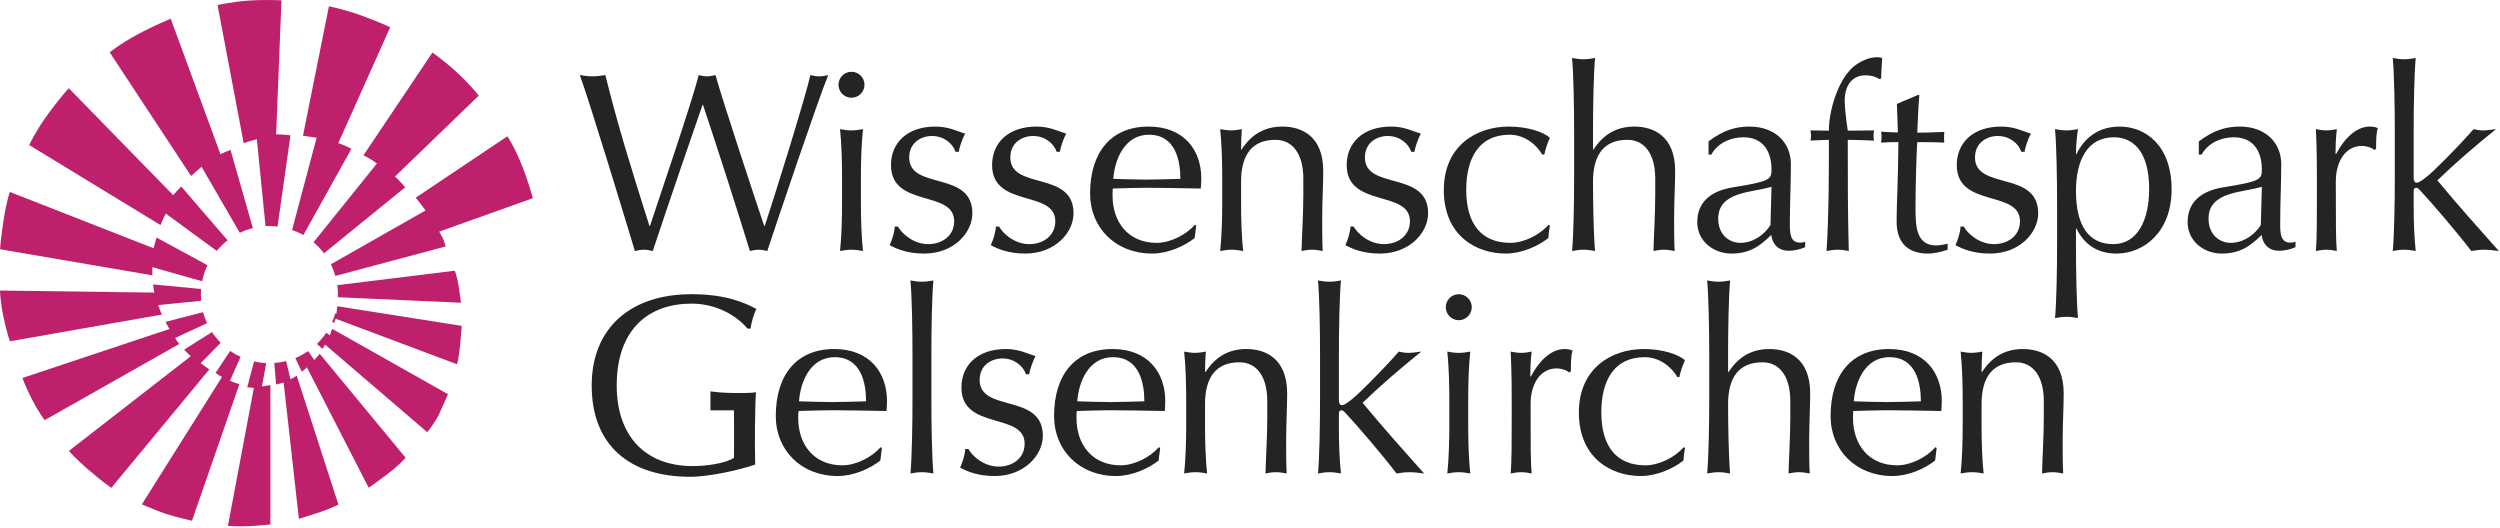
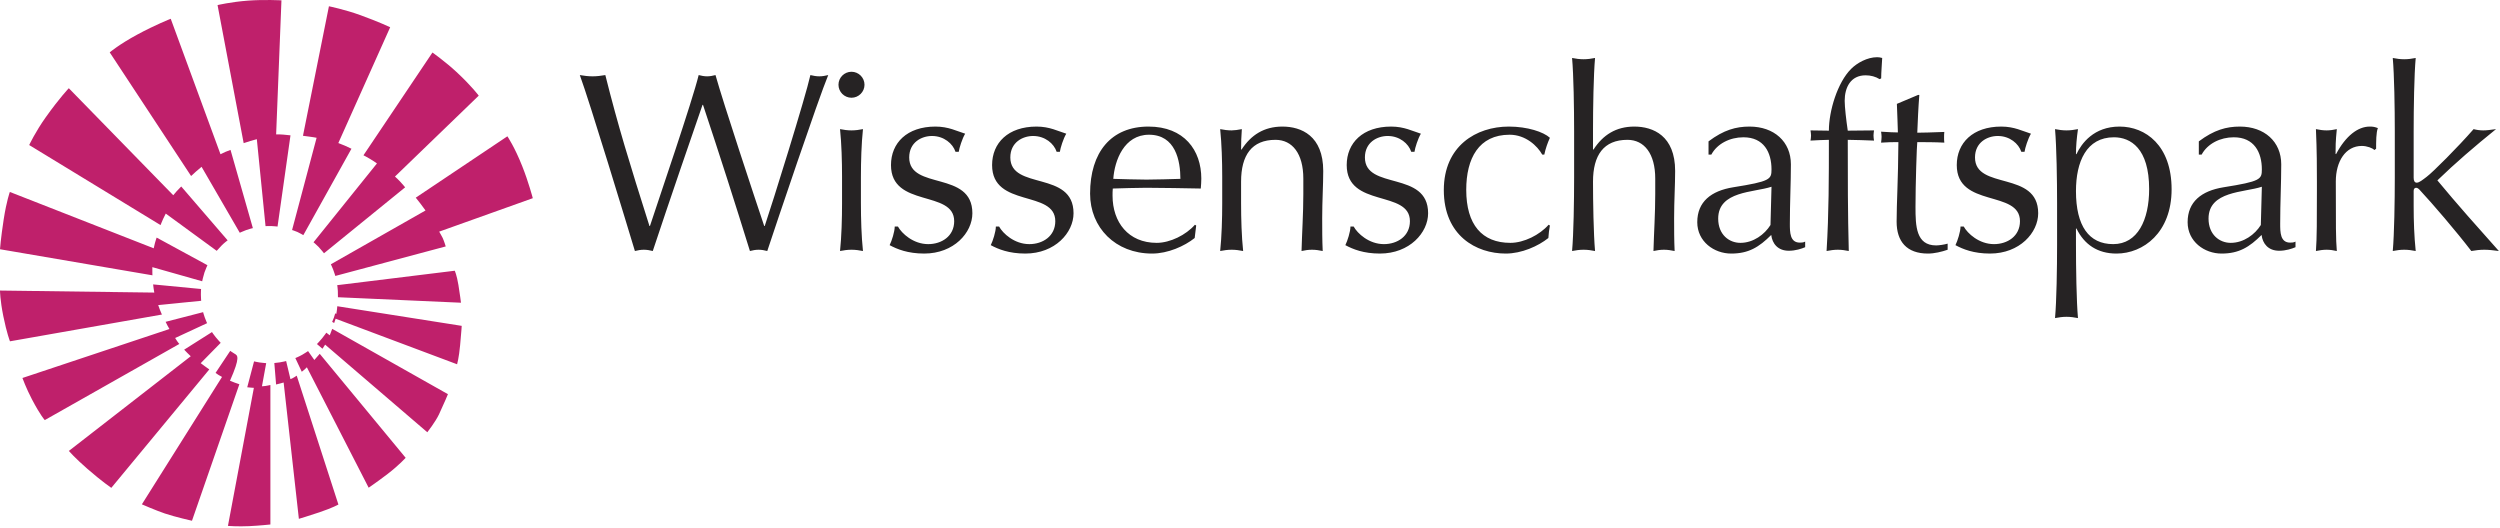
<svg xmlns="http://www.w3.org/2000/svg" width="246" height="52" viewBox="0 0 246 52">
  <g fill="none" fill-rule="evenodd">
    <path fill="#262324" d="M62.474 24.7C62.777 24.623 63.053 24.574 63.353 24.574 63.655 24.574 63.93 24.623 64.233 24.7 65.789 20.006 68.322 12.63 69.127 10.322L69.177 10.322C70.832 15.289 72.337 20.006 73.793 24.7 74.069 24.623 74.372 24.574 74.648 24.574 74.923 24.574 75.224 24.623 75.499 24.7 76.377 22.04 80.519 9.745 81.498 7.387 81.198 7.46 80.92 7.511 80.621 7.511 80.318 7.511 80.042 7.46 79.742 7.387 79.264 9.568 76.001 20.006 75.249 22.24L75.199 22.24C74.321 19.632 71.159 10.095 70.405 7.387 70.129 7.46 69.853 7.511 69.578 7.511 69.302 7.511 69.025 7.46 68.749 7.387 68.12 9.97 64.86 19.48 63.955 22.24L63.907 22.24C61.898 15.891 60.843 12.48 59.564 7.387 59.136 7.46 58.736 7.511 58.309 7.511 57.881 7.511 57.48 7.46 57.054 7.387 58.033 10.046 61.647 21.964 62.474 24.7M82.506 8.339C82.506 9.042 83.082 9.618 83.786 9.618 84.488 9.618 85.067 9.042 85.067 8.339 85.067 7.636 84.488 7.061 83.786 7.061 83.082 7.061 82.506 7.636 82.506 8.339zM82.857 20.006C82.857 21.512 82.809 23.27 82.659 24.7 83.035 24.623 83.411 24.574 83.786 24.574 84.162 24.574 84.539 24.623 84.916 24.7 84.764 23.27 84.714 21.512 84.714 20.006L84.714 17.396C84.714 15.891 84.764 14.136 84.916 12.705 84.539 12.781 84.162 12.831 83.786 12.831 83.411 12.831 83.035 12.781 82.659 12.705 82.809 14.136 82.857 15.891 82.857 17.396L82.857 20.006zM88.041 22.29C88.041 22.793 87.753 23.695 87.54 24.123 88.28 24.522 89.334 24.95 90.941 24.95 93.866 24.95 95.682 22.892 95.682 20.985 95.682 16.744 89.466 18.753 89.466 15.492 89.466 14.008 90.676 13.381 91.706 13.381 92.889 13.381 93.759 14.136 94.022 14.938L94.34 14.938C94.393 14.561 94.683 13.634 94.972 13.155 94.154 12.905 93.338 12.455 92.048 12.455 89.254 12.455 87.673 14.06 87.673 16.243 87.673 20.484 93.892 18.653 93.892 21.765 93.892 23.244 92.653 24.022 91.337 24.022 89.861 24.022 88.728 22.968 88.357 22.29L88.041 22.29M97.992 22.29C97.992 22.793 97.703 23.695 97.49 24.123 98.23 24.522 99.284 24.95 100.891 24.95 103.816 24.95 105.636 22.892 105.636 20.985 105.636 16.744 99.416 18.753 99.416 15.492 99.416 14.008 100.626 13.381 101.656 13.381 102.842 13.381 103.712 14.136 103.975 14.938L104.29 14.938C104.343 14.561 104.632 13.634 104.921 13.155 104.105 12.905 103.287 12.455 101.998 12.455 99.204 12.455 97.622 14.06 97.622 16.243 97.622 20.484 103.841 18.653 103.841 21.765 103.841 23.244 102.603 24.022 101.286 24.022 99.811 24.022 98.679 22.968 98.31 22.29L97.992 22.29M113.061 13.257C115.673 13.257 116.151 15.816 116.151 17.599 115.096 17.623 113.916 17.673 112.813 17.673 111.756 17.673 110.578 17.623 109.548 17.599 109.676 15.792 110.605 13.257 113.061 13.257zM107.265 19.055C107.265 22.392 109.751 24.951 113.364 24.951 114.92 24.951 116.552 24.223 117.557 23.42L117.705 22.191 117.581 22.115C116.702 23.119 115.145 23.897 113.816 23.897 111.029 23.897 109.475 21.864 109.475 19.256 109.475 19.03 109.475 18.803 109.498 18.552 110.605 18.526 111.683 18.477 112.786 18.477 114.569 18.477 116.352 18.526 118.156 18.552 118.183 18.225 118.209 17.899 118.209 17.574 118.209 14.788 116.527 12.455 113.011 12.455 109.323 12.455 107.265 14.989 107.265 19.055zM128.247 17.574L128.247 19.102C128.247 21.037 128.119 22.868 128.071 24.7 128.422 24.623 128.748 24.574 129.098 24.574 129.452 24.574 129.778 24.623 130.154 24.7 130.104 23.62 130.104 22.567 130.104 21.463 130.104 19.756 130.206 18.251 130.206 16.82 130.206 13.358 128.046 12.455 126.189 12.455 124.38 12.455 123.102 13.282 122.173 14.712L122.123 14.712C122.123 14.036 122.147 13.382 122.197 12.706 121.821 12.781 121.446 12.831 121.195 12.831 120.817 12.831 120.441 12.781 120.065 12.706 120.215 14.136 120.266 15.891 120.266 17.396L120.266 20.007C120.266 21.512 120.215 23.27 120.065 24.7 120.441 24.623 120.817 24.574 121.195 24.574 121.571 24.574 121.945 24.623 122.325 24.7 122.173 23.27 122.123 21.512 122.123 20.007L122.123 17.874C122.123 15.264 123.177 13.759 125.511 13.759 127.167 13.759 128.247 15.114 128.247 17.574M132.885 22.29C132.885 22.793 132.593 23.695 132.383 24.123 133.121 24.522 134.177 24.95 135.782 24.95 138.706 24.95 140.526 22.892 140.526 20.985 140.526 16.744 134.307 18.753 134.307 15.492 134.307 14.008 135.52 13.381 136.548 13.381 137.733 13.381 138.603 14.136 138.866 14.938L139.184 14.938C139.235 14.561 139.525 13.634 139.815 13.155 138.998 12.905 138.181 12.455 136.887 12.455 134.098 12.455 132.516 14.06 132.516 16.243 132.516 20.484 138.736 18.653 138.736 21.765 138.736 23.244 137.496 24.022 136.178 24.022 134.702 24.022 133.569 22.968 133.201 22.29L132.885 22.29M142.071 18.702C142.071 23.195 145.258 24.951 148.168 24.951 149.726 24.951 151.357 24.222 152.36 23.42 152.384 23.018 152.434 22.592 152.51 22.19L152.384 22.115C151.505 23.118 149.951 23.897 148.621 23.897 145.835 23.897 144.278 22.115 144.278 18.677 144.278 15.591 145.508 13.257 148.545 13.257 150.127 13.257 151.28 14.36 151.758 15.215L151.959 15.215C152.084 14.612 152.285 14.06 152.51 13.559 151.883 12.982 150.302 12.455 148.47 12.455 145.258 12.455 142.071 14.36 142.071 18.702M154.893 17.474C154.893 19.782 154.843 23.018 154.692 24.7 155.068 24.624 155.446 24.574 155.823 24.574 156.199 24.574 156.577 24.624 156.953 24.7 156.803 23.018 156.752 19.782 156.752 17.874 156.752 15.264 157.804 13.759 160.139 13.759 161.795 13.759 162.875 15.116 162.875 17.574L162.875 19.104C162.875 21.037 162.749 22.868 162.7 24.7 163.05 24.624 163.377 24.574 163.729 24.574 164.079 24.574 164.405 24.624 164.783 24.7 164.733 23.62 164.733 22.567 164.733 21.463 164.733 19.757 164.834 18.251 164.834 16.82 164.834 13.359 162.674 12.455 160.816 12.455 159.01 12.455 157.729 13.283 156.803 14.712L156.752 14.712 156.752 12.805C156.752 10.624 156.803 7.387 156.953 5.704 156.577 5.781 156.199 5.83 155.823 5.83 155.446 5.83 155.068 5.781 154.692 5.704 154.843 7.387 154.893 10.624 154.893 12.931L154.893 17.474M174.216 22.14C173.637 23.069 172.533 23.897 171.254 23.897 170.148 23.897 169.07 23.093 169.07 21.513 169.07 18.779 172.583 18.953 174.316 18.376L174.216 22.14zM168.119 15.215L168.394 15.215C168.969 14.136 170.225 13.509 171.554 13.509 173.563 13.509 174.316 14.989 174.316 16.671 174.316 17.648 174.191 17.85 170.551 18.427 168.367 18.779 167.011 19.857 167.011 21.864 167.011 23.772 168.668 24.951 170.349 24.951 172.057 24.951 173.085 24.324 174.29 23.119 174.391 23.972 174.941 24.674 176.022 24.674 176.676 24.674 177.278 24.475 177.628 24.324L177.628 23.772C177.453 23.873 177.25 23.873 177.102 23.873 176.122 23.873 176.122 22.843 176.122 22.016 176.122 19.906 176.224 18.051 176.224 16.168 176.224 13.935 174.566 12.455 172.155 12.455 170.827 12.455 169.622 12.781 168.119 13.911L168.119 15.215zM185.108 7.711C185.108 7.061 185.181 6.381 185.208 5.704 185.056 5.655 184.855 5.629 184.707 5.629 183.751 5.629 182.748 6.182 182.146 6.782 180.813 8.113 179.962 10.899 179.962 12.857 179.384 12.857 178.758 12.831 178.154 12.831 178.179 13.007 178.206 13.181 178.206 13.333 178.206 13.509 178.179 13.684 178.154 13.835 178.758 13.81 179.36 13.759 179.962 13.759 179.962 17.422 179.962 21.012 179.735 24.7 180.114 24.624 180.488 24.574 180.84 24.574 181.191 24.574 181.567 24.624 181.92 24.7 181.82 21.012 181.82 17.396 181.82 13.759 182.672 13.759 183.55 13.81 184.404 13.835 184.379 13.684 184.353 13.509 184.353 13.333 184.353 13.181 184.379 13.007 184.404 12.831 183.55 12.831 182.672 12.857 181.82 12.857 181.668 11.828 181.517 10.523 181.517 9.92 181.517 8.616 182.096 7.411 183.577 7.411 184.077 7.411 184.554 7.537 184.955 7.787L185.108 7.711M186.653 10.221C186.703 11.3 186.728 12.38 186.752 13.032 186.403 13.032 185.85 13.007 185.097 12.957 185.122 13.131 185.147 13.283 185.147 13.458 185.147 13.659 185.122 13.836 185.097 14.036 185.749 13.985 186.302 13.985 186.802 13.985 186.778 17.725 186.627 19.984 186.627 21.814 186.627 23.772 187.63 24.951 189.712 24.951 190.341 24.951 191.069 24.776 191.648 24.575L191.648 23.973C191.321 24.072 190.793 24.149 190.517 24.149 188.535 24.149 188.485 22.241 188.485 20.357 188.485 18.177 188.613 14.237 188.66 13.985 189.265 13.985 190.442 13.985 191.321 14.036 191.297 13.86 191.297 13.684 191.297 13.509 191.297 13.335 191.297 13.157 191.321 12.983 190.166 13.032 189.014 13.058 188.66 13.058 188.711 11.828 188.761 10.599 188.861 9.343L188.736 9.343 186.653 10.221M192.916 22.29C192.916 22.793 192.626 23.695 192.417 24.123 193.151 24.522 194.208 24.95 195.815 24.95 198.739 24.95 200.558 22.892 200.558 20.985 200.558 16.744 194.34 18.753 194.34 15.492 194.34 14.008 195.551 13.381 196.58 13.381 197.766 13.381 198.633 14.136 198.898 14.938L199.214 14.938C199.267 14.561 199.556 13.634 199.846 13.155 199.029 12.905 198.215 12.455 196.922 12.455 194.128 12.455 192.546 14.06 192.546 16.243 192.546 20.484 198.765 18.653 198.765 21.765 198.765 23.244 197.527 24.022 196.21 24.022 194.736 24.022 193.601 22.968 193.231 22.29L192.916 22.29M202.417 24.072C202.417 26.382 202.367 29.617 202.215 31.299 202.593 31.224 202.969 31.174 203.343 31.174 203.723 31.174 204.097 31.224 204.472 31.299 204.325 29.617 204.275 26.382 204.275 24.072L204.275 22.49 204.325 22.49C205.101 24.072 206.408 24.951 208.263 24.951 210.899 24.951 213.686 22.893 213.686 18.627 213.686 14.311 211.125 12.455 208.565 12.455 206.031 12.455 204.823 14.11 204.325 15.164L204.275 15.164C204.275 14.362 204.35 13.585 204.472 12.706 204.097 12.781 203.723 12.831 203.343 12.831 202.969 12.831 202.593 12.781 202.215 12.706 202.367 14.462 202.417 17.699 202.417 20.007L202.417 24.072zM211.476 18.602C211.476 21.638 210.345 24.022 207.938 24.022 205.553 24.022 204.275 22.241 204.275 18.803 204.275 15.918 205.301 13.509 208.013 13.509 209.645 13.509 211.476 14.587 211.476 18.602zM222.466 22.14C221.888 23.069 220.783 23.897 219.501 23.897 218.4 23.897 217.32 23.093 217.32 21.513 217.32 18.779 220.833 18.953 222.566 18.376L222.466 22.14zM216.364 15.215L216.64 15.215C217.219 14.136 218.475 13.509 219.804 13.509 221.813 13.509 222.566 14.989 222.566 16.671 222.566 17.648 222.438 17.85 218.801 18.427 216.617 18.779 215.262 19.857 215.262 21.864 215.262 23.772 216.918 24.951 218.6 24.951 220.306 24.951 221.336 24.324 222.539 23.119 222.641 23.972 223.193 24.674 224.273 24.674 224.926 24.674 225.528 24.475 225.877 24.324L225.877 23.772C225.702 23.873 225.5 23.873 225.352 23.873 224.371 23.873 224.371 22.843 224.371 22.016 224.371 19.906 224.474 18.051 224.474 16.168 224.474 13.935 222.815 12.455 220.406 12.455 219.077 12.455 217.873 12.781 216.364 13.911L216.364 15.215zM233.809 14.637C233.809 13.961 233.809 13.007 233.983 12.605 233.658 12.48 233.483 12.455 233.179 12.455 232.026 12.455 230.821 13.359 229.869 15.164L229.818 15.14C229.818 14.512 229.818 13.911 229.943 12.706 229.616 12.781 229.265 12.831 228.939 12.831 228.588 12.831 228.262 12.781 227.887 12.706 227.984 14.864 227.984 16.595 227.984 17.899L227.984 18.702C227.984 21.512 227.984 23.469 227.887 24.7 228.262 24.624 228.588 24.574 228.939 24.574 229.265 24.574 229.616 24.624 229.943 24.7 229.844 23.547 229.844 22.216 229.844 17.85 229.844 15.891 230.797 14.36 232.402 14.36 232.904 14.36 233.458 14.563 233.633 14.764L233.809 14.637M235.648 17.474C235.648 19.782 235.597 23.018 235.448 24.7 235.826 24.624 236.199 24.574 236.576 24.574 236.952 24.574 237.329 24.624 237.705 24.7 237.554 23.219 237.504 21.765 237.504 20.283L237.504 18.779C237.504 18.577 237.605 18.477 237.756 18.477 237.881 18.477 238.033 18.602 238.133 18.727 239.312 19.984 241.72 22.793 243.177 24.7 243.604 24.624 244.032 24.574 244.456 24.574 244.884 24.574 245.311 24.624 245.889 24.7 243.829 22.392 241.747 20.057 239.839 17.749 241.572 16.069 243.528 14.386 245.61 12.706 245.035 12.781 244.709 12.831 244.358 12.831 244.005 12.831 243.679 12.781 243.403 12.706 241.848 14.487 239.389 16.947 238.786 17.396 238.382 17.699 238.059 17.975 237.807 17.975 237.605 17.975 237.504 17.8 237.504 17.499L237.504 12.931C237.504 10.624 237.554 7.387 237.705 5.704 237.329 5.781 236.952 5.83 236.576 5.83 236.199 5.83 235.826 5.781 235.448 5.704 235.597 7.387 235.648 10.624 235.648 12.931L235.648 17.474" />
-     <path fill="#BF206B" d="M33.253 29.248L45.36 29.787C45.36 29.787 45.265 28.986 45.109 28.047 44.944 27.042 44.747 26.64 44.747 26.64L33.182 28.061C33.182 28.061 33.235 28.347 33.244 28.631 33.248 28.872 33.253 29.248 33.253 29.248M33.091 30.893C33.068 30.879 32.985 30.832 32.985 30.832 32.985 30.832 32.916 31.086 32.86 31.243 32.799 31.413 32.685 31.672 32.685 31.672L32.882 31.784C32.882 31.784 32.972 31.546 33.025 31.361L44.978 35.845C44.978 35.845 45.162 35.207 45.276 33.967 45.416 32.463 45.432 32.064 45.432 32.064L33.189 30.133C33.189 30.133 33.158 30.584 33.091 30.893M42.047 42.534C42.047 42.534 42.845 41.515 43.196 40.775 43.726 39.646 44.076 38.786 44.076 38.786L32.691 32.36C32.691 32.36 32.568 32.698 32.447 32.993L32.11 32.737C32.11 32.737 31.93 32.995 31.704 33.278 31.497 33.536 31.187 33.854 31.187 33.854L31.73 34.317C31.73 34.317 31.861 34.123 31.994 33.912L42.047 42.534M30.931 35.422L30.313 34.547C30.313 34.547 30.029 34.741 29.753 34.901 29.447 35.078 29.061 35.234 29.061 35.234L29.695 36.582C29.695 36.582 29.873 36.444 29.979 36.351 30.067 36.27 30.118 36.211 30.196 36.14L36.276 47.99C36.276 47.99 37.199 47.36 38.133 46.644 39.277 45.767 39.916 45.047 39.916 45.047L31.463 34.816 30.931 35.422M28.156 35.527C28.156 35.527 27.844 35.61 27.523 35.658 27.276 35.696 26.994 35.722 26.994 35.722L27.167 37.834C27.167 37.834 27.432 37.771 27.602 37.725 27.721 37.693 27.857 37.66 27.91 37.638L29.409 51.053C29.409 51.053 30.357 50.771 31.438 50.407 32.754 49.963 33.299 49.645 33.299 49.645L29.197 36.966C29.197 36.966 28.812 37.233 28.581 37.31L28.156 35.527M24.981 38.164L22.429 51.75C22.429 51.75 23.418 51.826 24.527 51.773 25.603 51.72 26.607 51.609 26.607 51.609L26.607 37.883C26.607 37.883 26.318 37.951 26.132 37.978 25.995 37.997 25.83 38.012 25.776 38.013L26.193 35.733C26.193 35.733 25.923 35.72 25.535 35.665 25.277 35.628 24.999 35.56 24.999 35.56L24.328 38.107C24.328 38.107 24.517 38.129 24.639 38.139 24.771 38.152 24.981 38.164 24.981 38.164M21.847 37.091L13.961 49.626C13.961 49.626 15.325 50.226 16.224 50.529 17.246 50.873 18.891 51.242 18.891 51.242L23.553 37.809C23.553 37.809 23.27 37.714 23.089 37.648 22.908 37.58 22.765 37.524 22.63 37.464L23.676 35.11C23.676 35.11 23.367 34.975 23.105 34.821 22.871 34.681 22.654 34.525 22.654 34.525L21.21 36.697C21.21 36.697 21.385 36.822 21.502 36.894 21.633 36.975 21.834 37.087 21.847 37.091M18.769 35.055L6.773 44.373C6.773 44.373 7.386 45.078 8.596 46.132 10.011 47.364 10.952 48.005 10.952 48.005L20.595 36.352C20.595 36.352 20.311 36.151 20.133 36.021 19.985 35.91 19.887 35.843 19.751 35.737L21.717 33.734C21.717 33.734 21.436 33.438 21.224 33.175 20.995 32.898 20.86 32.675 20.86 32.675L18.122 34.407C18.122 34.407 18.276 34.57 18.435 34.731 18.647 34.947 18.769 35.055 18.769 35.055M20.377 31.8C20.377 31.8 20.255 31.528 20.144 31.226 20.051 30.976 19.987 30.716 19.987 30.716L16.296 31.668C16.296 31.668 16.405 31.897 16.483 32.041 16.553 32.171 16.673 32.375 16.673 32.375L2.207 37.194C2.207 37.194 2.573 38.207 3.141 39.289 3.987 40.901 4.407 41.337 4.407 41.337L17.649 33.843C17.649 33.843 17.546 33.752 17.416 33.548 17.344 33.436 17.299 33.376 17.235 33.259L20.377 31.8M15.182 28.79L0 28.59C0 28.59.003 29.502.323 31.094.666 32.796.981 33.585.981 33.585L15.938 30.95C15.938 30.95 15.856 30.808 15.729 30.469 15.639 30.223 15.567 30.018 15.567 30.018L19.796 29.598C19.796 29.598 19.767 29.263 19.767 28.988 19.765 28.703 19.785 28.438 19.785 28.438L15.068 27.985C15.068 27.985 15.091 28.214 15.113 28.362 15.136 28.529 15.182 28.79 15.182 28.79M15.124 24.432C15.161 24.244 15.197 24.082 15.248 23.908 15.325 23.627 15.413 23.378 15.413 23.378L20.411 26.096C20.411 26.096 20.216 26.526 20.119 26.811 20.008 27.142 19.894 27.678 19.894 27.678L14.991 26.287C14.991 26.287 14.999 26.531 14.991 26.676 14.983 26.839 15.002 27.091 15.002 27.091L0 24.525C0 24.525.069 23.501.365 21.577.649 19.752.969 18.888.969 18.888.969 18.888 15.119 24.432 15.124 24.432M17.048 19.211C17.159 19.071 17.262 18.956 17.402 18.797 17.565 18.617 17.833 18.35 17.833 18.35L22.399 23.65C22.399 23.65 22.084 23.88 21.825 24.14 21.624 24.347 21.324 24.682 21.324 24.682L16.31 21.016C16.31 21.016 16.148 21.333 16.052 21.542 15.943 21.776 15.798 22.149 15.798 22.149L2.873 14.272C2.873 14.272 3.471 12.99 4.51 11.527 5.871 9.616 6.771 8.681 6.771 8.681 6.771 8.681 17.045 19.211 17.048 19.211M19.835 16.414C19.648 16.565 19.506 16.686 19.3 16.867 19.103 17.039 18.804 17.32 18.804 17.32L10.796 5.153C10.796 5.153 11.717 4.37 13.521 3.396 15.269 2.45 16.8 1.847 16.8 1.847L21.696 15.178C21.85 15.094 21.982 15.033 22.17 14.95 22.368 14.864 22.683 14.749 22.683 14.749L24.882 22.447C24.882 22.447 24.527 22.525 24.216 22.642 23.904 22.762 23.593 22.903 23.593 22.903L19.835 16.414M25.272 13.695L26.129 22.252C26.129 22.252 26.469 22.236 26.686 22.243 26.967 22.252 27.31 22.293 27.31 22.293L28.584 13.317C28.584 13.317 28.153 13.264 27.878 13.246 27.604 13.229 27.451 13.214 27.172 13.226L27.695.035C27.695.035 26.037-.06 24.4.062 22.704.191 21.407.501 21.407.501L23.977 14.085C23.977 14.085 24.375 13.95 24.633 13.874 24.882 13.799 25.065 13.752 25.272 13.695M33.291 14.076C33.548 14.184 33.684 14.225 33.927 14.33 34.188 14.442 34.583 14.636 34.583 14.636L29.847 23.138C29.847 23.138 29.502 22.933 29.269 22.828 29.066 22.74 28.74 22.634 28.74 22.634L31.154 13.558C30.914 13.515 30.8 13.49 30.446 13.446 30.196 13.416 29.812 13.361 29.812 13.361L32.367.617C32.367.617 33.943.94 35.458 1.489 37.25 2.139 38.394 2.68 38.394 2.68L33.291 14.076M38.865 17.372C39.027 17.52 39.176 17.658 39.361 17.854 39.569 18.071 39.866 18.433 39.866 18.433L31.88 24.923C31.88 24.923 31.604 24.561 31.348 24.295 31.128 24.067 30.85 23.84 30.85 23.84L37.091 16.083C36.883 15.927 36.785 15.869 36.414 15.639 36.162 15.481 35.764 15.28 35.764 15.28L42.553 5.168C42.553 5.168 43.819 6.063 44.906 7.071 46.44 8.495 47.107 9.413 47.107 9.413L38.865 17.372M41.871 20.711C41.71 20.504 41.579 20.304 41.386 20.052 41.206 19.814 40.911 19.451 40.911 19.451L49.927 13.412C49.927 13.412 50.643 14.465 51.386 16.348 52.01 17.916 52.427 19.502 52.427 19.502L43.216 22.793C43.322 23.001 43.442 23.164 43.559 23.414 43.705 23.729 43.859 24.249 43.859 24.249L32.996 27.153C32.996 27.153 32.89 26.808 32.784 26.527 32.67 26.236 32.556 26.005 32.556 26.005L41.871 20.711" />
-     <path fill="#262324" d="M73.857 32.337C73.932 31.709 74.183 30.857 74.436 30.404 73.255 29.778 71.424 28.949 68.036 28.949 62.087 28.949 58.223 32.236 58.223 37.932 58.223 43.804 61.936 46.915 67.908 46.915 69.868 46.915 72.877 46.214 74.311 45.711 74.311 45.035 74.283 44.331 74.283 43.679 74.283 40.968 74.335 39.336 74.385 38.585 74.058 38.684 73.005 38.681 72.125 38.668 71.259 38.653 70.769 38.619 69.909 38.514L69.909 40.374 72.22 40.374C72.22 40.374 72.246 44.055 72.22 45.059 71.368 45.585 69.59 45.862 68.161 45.862 63.443 45.862 60.684 42.85 60.684 37.932 60.684 32.361 63.869 29.877 68.036 29.877 70.569 29.877 72.528 31.106 73.557 32.337L73.857 32.337M82.135 35.147C84.747 35.147 85.221 37.708 85.221 39.49 84.168 39.513 82.987 39.564 81.883 39.564 80.83 39.564 79.649 39.513 78.622 39.49 78.747 37.682 79.675 35.147 82.135 35.147zM76.337 40.943C76.337 44.282 78.821 46.842 82.434 46.842 83.993 46.842 85.624 46.113 86.627 45.312L86.779 44.081 86.651 44.006C85.774 45.01 84.218 45.787 82.888 45.787 80.103 45.787 78.545 43.755 78.545 41.146 78.545 40.92 78.545 40.693 78.572 40.443 79.675 40.418 80.755 40.367 81.86 40.367 83.639 40.367 85.423 40.418 87.23 40.443 87.253 40.116 87.28 39.79 87.28 39.464 87.28 36.677 85.598 34.344 82.085 34.344 78.397 34.344 76.337 36.88 76.337 40.943zM89.788 39.363C89.788 41.673 89.739 44.909 89.588 46.59 89.965 46.515 90.342 46.465 90.716 46.465 91.093 46.465 91.47 46.515 91.846 46.59 91.695 44.909 91.648 41.673 91.648 39.363L91.648 34.822C91.648 32.513 91.695 29.276 91.846 27.595 91.47 27.669 91.093 27.72 90.716 27.72 90.342 27.72 89.965 27.669 89.588 27.595 89.739 29.276 89.788 32.513 89.788 34.822L89.788 39.363M94.975 44.18C94.975 44.683 94.683 45.586 94.473 46.013 95.211 46.415 96.264 46.842 97.872 46.842 100.796 46.842 102.616 44.782 102.616 42.876 102.616 38.635 96.397 40.643 96.397 37.38 96.397 35.9 97.606 35.272 98.636 35.272 99.822 35.272 100.69 36.025 100.955 36.829L101.271 36.829C101.324 36.452 101.613 35.523 101.903 35.047 101.088 34.797 100.27 34.344 98.978 34.344 96.185 34.344 94.604 35.951 94.604 38.133 94.604 42.373 100.823 40.541 100.823 43.654 100.823 45.134 99.584 45.912 98.268 45.912 96.792 45.912 95.659 44.858 95.29 44.18L94.975 44.18M109.517 35.147C112.128 35.147 112.604 37.708 112.604 39.49 111.55 39.513 110.369 39.564 109.265 39.564 108.212 39.564 107.031 39.513 106.004 39.49 106.129 37.682 107.057 35.147 109.517 35.147zM103.719 40.943C103.719 44.282 106.204 46.842 109.817 46.842 111.374 46.842 113.006 46.113 114.01 45.312L114.161 44.081 114.033 44.006C113.155 45.01 111.6 45.787 110.271 45.787 107.485 45.787 105.927 43.755 105.927 41.146 105.927 40.92 105.927 40.693 105.954 40.443 107.057 40.418 108.137 40.367 109.241 40.367 111.021 40.367 112.805 40.418 114.612 40.443 114.636 40.116 114.662 39.79 114.662 39.464 114.662 36.677 112.98 34.344 109.467 34.344 105.779 34.344 103.719 36.88 103.719 40.943zM124.7 39.464L124.7 40.995C124.7 42.928 124.575 44.757 124.524 46.591 124.875 46.515 125.201 46.465 125.554 46.465 125.905 46.465 126.231 46.515 126.607 46.591 126.557 45.511 126.557 44.457 126.557 43.353 126.557 41.647 126.657 40.142 126.657 38.711 126.657 35.248 124.5 34.344 122.643 34.344 120.833 34.344 119.555 35.173 118.626 36.605L118.576 36.605C118.576 35.927 118.603 35.273 118.653 34.596 118.275 34.672 117.899 34.722 117.646 34.722 117.27 34.722 116.896 34.672 116.519 34.596 116.671 36.026 116.721 37.784 116.721 39.289L116.721 41.898C116.721 43.404 116.671 45.159 116.519 46.591 116.896 46.515 117.27 46.465 117.646 46.465 118.024 46.465 118.4 46.515 118.777 46.591 118.626 45.159 118.576 43.404 118.576 41.898L118.576 39.765C118.576 37.155 119.631 35.65 121.964 35.65 123.622 35.65 124.7 37.005 124.7 39.464M129.892 39.363C129.892 41.673 129.842 44.909 129.691 46.59 130.067 46.515 130.443 46.465 130.821 46.465 131.197 46.465 131.574 46.515 131.949 46.59 131.799 45.109 131.749 43.654 131.749 42.174L131.749 40.669C131.749 40.468 131.849 40.367 131.999 40.367 132.127 40.367 132.275 40.493 132.375 40.617 133.556 41.874 135.966 44.684 137.419 46.59 137.847 46.515 138.274 46.465 138.701 46.465 139.126 46.465 139.551 46.515 140.13 46.59 138.073 44.282 135.989 41.948 134.081 39.638 135.813 37.959 137.772 36.277 139.854 34.596 139.277 34.67 138.951 34.722 138.6 34.722 138.247 34.722 137.923 34.67 137.644 34.596 136.091 36.376 133.63 38.836 133.029 39.287 132.628 39.59 132.302 39.866 132.049 39.866 131.849 39.866 131.749 39.689 131.749 39.389L131.749 34.822C131.749 32.513 131.799 29.276 131.949 27.595 131.574 27.669 131.197 27.72 130.821 27.72 130.443 27.72 130.067 27.669 129.691 27.595 129.842 29.276 129.892 32.513 129.892 34.822L129.892 39.363M142.264 30.23C142.264 30.932 142.839 31.509 143.543 31.509 144.246 31.509 144.822 30.932 144.822 30.23 144.822 29.526 144.246 28.95 143.543 28.95 142.839 28.95 142.264 29.526 142.264 30.23zM142.613 41.898C142.613 43.404 142.563 45.159 142.416 46.59 142.789 46.515 143.167 46.465 143.543 46.465 143.92 46.465 144.297 46.515 144.674 46.59 144.523 45.159 144.471 43.404 144.471 41.898L144.471 39.287C144.471 37.784 144.523 36.026 144.674 34.596 144.297 34.672 143.92 34.722 143.543 34.722 143.167 34.722 142.789 34.672 142.416 34.596 142.563 36.026 142.613 37.784 142.613 39.287L142.613 41.898zM154.575 36.529C154.575 35.849 154.575 34.896 154.753 34.495 154.424 34.37 154.249 34.344 153.95 34.344 152.795 34.344 151.59 35.248 150.636 37.054L150.585 37.028C150.585 36.402 150.585 35.799 150.712 34.596 150.386 34.67 150.033 34.721 149.707 34.721 149.356 34.721 149.03 34.67 148.653 34.596 148.754 36.754 148.754 38.485 148.754 39.79L148.754 40.593C148.754 43.404 148.754 45.361 148.653 46.59 149.03 46.515 149.356 46.465 149.707 46.465 150.033 46.465 150.386 46.515 150.712 46.59 150.612 45.435 150.612 44.107 150.612 39.74 150.612 37.782 151.563 36.251 153.172 36.251 153.674 36.251 154.226 36.452 154.4 36.653L154.575 36.529M155.361 40.593C155.361 45.083 158.55 46.842 161.46 46.842 163.016 46.842 164.647 46.114 165.653 45.312 165.678 44.909 165.728 44.483 165.803 44.081L165.678 44.006C164.798 45.01 163.241 45.788 161.911 45.788 159.127 45.788 157.57 44.006 157.57 40.568 157.57 37.484 158.799 35.147 161.838 35.147 163.419 35.147 164.573 36.253 165.051 37.106L165.249 37.106C165.375 36.503 165.577 35.951 165.803 35.449 165.176 34.873 163.594 34.344 161.761 34.344 158.55 34.344 155.361 36.253 155.361 40.593M168.188 39.363C168.188 41.673 168.136 44.909 167.985 46.59 168.362 46.515 168.74 46.465 169.112 46.465 169.491 46.465 169.866 46.515 170.243 46.59 170.095 44.909 170.044 41.673 170.044 39.764 170.044 37.155 171.098 35.65 173.43 35.65 175.088 35.65 176.166 37.005 176.166 39.464L176.166 40.995C176.166 42.928 176.041 44.757 175.991 46.59 176.343 46.515 176.67 46.465 177.019 46.465 177.37 46.465 177.698 46.515 178.075 46.59 178.022 45.511 178.022 44.457 178.022 43.353 178.022 41.647 178.123 40.142 178.123 38.711 178.123 35.248 175.966 34.344 174.11 34.344 172.302 34.344 171.023 35.173 170.095 36.603L170.044 36.603 170.044 34.696C170.044 32.513 170.095 29.276 170.243 27.595 169.866 27.669 169.491 27.72 169.112 27.72 168.74 27.72 168.362 27.669 167.985 27.595 168.136 29.276 168.188 32.513 168.188 34.822L168.188 39.363M185.924 35.147C188.535 35.147 189.014 37.708 189.014 39.49 187.959 39.513 186.778 39.564 185.676 39.564 184.621 39.564 183.441 39.513 182.411 39.49 182.539 37.682 183.468 35.147 185.924 35.147zM180.13 40.943C180.13 44.282 182.614 46.842 186.227 46.842 187.784 46.842 189.415 46.113 190.419 45.312L190.567 44.081 190.442 44.006C189.564 45.01 188.009 45.787 186.677 45.787 183.891 45.787 182.338 43.755 182.338 41.146 182.338 40.92 182.338 40.693 182.361 40.443 183.468 40.418 184.545 40.367 185.651 40.367 187.432 40.367 189.215 40.418 191.021 40.443 191.046 40.116 191.071 39.79 191.071 39.464 191.071 36.677 189.39 34.344 185.877 34.344 182.185 34.344 180.13 36.88 180.13 40.943zM201.11 39.464L201.11 40.995C201.11 42.928 200.985 44.757 200.934 46.591 201.285 46.515 201.61 46.465 201.961 46.465 202.314 46.465 202.64 46.515 203.017 46.591 202.966 45.511 202.966 44.457 202.966 43.353 202.966 41.647 203.067 40.142 203.067 38.711 203.067 35.248 200.907 34.344 199.049 34.344 197.243 34.344 195.964 35.173 195.036 36.605L194.986 36.605C194.986 35.927 195.01 35.273 195.06 34.596 194.685 34.672 194.309 34.722 194.056 34.722 193.679 34.722 193.303 34.672 192.925 34.596 193.077 36.026 193.128 37.784 193.128 39.289L193.128 41.898C193.128 43.404 193.077 45.159 192.925 46.591 193.303 46.515 193.679 46.465 194.056 46.465 194.434 46.465 194.81 46.515 195.188 46.591 195.036 45.159 194.986 43.404 194.986 41.898L194.986 39.765C194.986 37.155 196.038 35.65 198.374 35.65 200.029 35.65 201.11 37.005 201.11 39.464" />
+     <path fill="#BF206B" d="M33.253 29.248L45.36 29.787C45.36 29.787 45.265 28.986 45.109 28.047 44.944 27.042 44.747 26.64 44.747 26.64L33.182 28.061C33.182 28.061 33.235 28.347 33.244 28.631 33.248 28.872 33.253 29.248 33.253 29.248M33.091 30.893C33.068 30.879 32.985 30.832 32.985 30.832 32.985 30.832 32.916 31.086 32.86 31.243 32.799 31.413 32.685 31.672 32.685 31.672L32.882 31.784C32.882 31.784 32.972 31.546 33.025 31.361L44.978 35.845C44.978 35.845 45.162 35.207 45.276 33.967 45.416 32.463 45.432 32.064 45.432 32.064L33.189 30.133C33.189 30.133 33.158 30.584 33.091 30.893M42.047 42.534C42.047 42.534 42.845 41.515 43.196 40.775 43.726 39.646 44.076 38.786 44.076 38.786L32.691 32.36C32.691 32.36 32.568 32.698 32.447 32.993L32.11 32.737C32.11 32.737 31.93 32.995 31.704 33.278 31.497 33.536 31.187 33.854 31.187 33.854L31.73 34.317C31.73 34.317 31.861 34.123 31.994 33.912L42.047 42.534M30.931 35.422L30.313 34.547C30.313 34.547 30.029 34.741 29.753 34.901 29.447 35.078 29.061 35.234 29.061 35.234L29.695 36.582C29.695 36.582 29.873 36.444 29.979 36.351 30.067 36.27 30.118 36.211 30.196 36.14L36.276 47.99C36.276 47.99 37.199 47.36 38.133 46.644 39.277 45.767 39.916 45.047 39.916 45.047L31.463 34.816 30.931 35.422M28.156 35.527C28.156 35.527 27.844 35.61 27.523 35.658 27.276 35.696 26.994 35.722 26.994 35.722L27.167 37.834C27.167 37.834 27.432 37.771 27.602 37.725 27.721 37.693 27.857 37.66 27.91 37.638L29.409 51.053C29.409 51.053 30.357 50.771 31.438 50.407 32.754 49.963 33.299 49.645 33.299 49.645L29.197 36.966C29.197 36.966 28.812 37.233 28.581 37.31L28.156 35.527M24.981 38.164L22.429 51.75C22.429 51.75 23.418 51.826 24.527 51.773 25.603 51.72 26.607 51.609 26.607 51.609L26.607 37.883C26.607 37.883 26.318 37.951 26.132 37.978 25.995 37.997 25.83 38.012 25.776 38.013L26.193 35.733C26.193 35.733 25.923 35.72 25.535 35.665 25.277 35.628 24.999 35.56 24.999 35.56L24.328 38.107C24.328 38.107 24.517 38.129 24.639 38.139 24.771 38.152 24.981 38.164 24.981 38.164M21.847 37.091L13.961 49.626C13.961 49.626 15.325 50.226 16.224 50.529 17.246 50.873 18.891 51.242 18.891 51.242L23.553 37.809C23.553 37.809 23.27 37.714 23.089 37.648 22.908 37.58 22.765 37.524 22.63 37.464C23.676 35.11 23.367 34.975 23.105 34.821 22.871 34.681 22.654 34.525 22.654 34.525L21.21 36.697C21.21 36.697 21.385 36.822 21.502 36.894 21.633 36.975 21.834 37.087 21.847 37.091M18.769 35.055L6.773 44.373C6.773 44.373 7.386 45.078 8.596 46.132 10.011 47.364 10.952 48.005 10.952 48.005L20.595 36.352C20.595 36.352 20.311 36.151 20.133 36.021 19.985 35.91 19.887 35.843 19.751 35.737L21.717 33.734C21.717 33.734 21.436 33.438 21.224 33.175 20.995 32.898 20.86 32.675 20.86 32.675L18.122 34.407C18.122 34.407 18.276 34.57 18.435 34.731 18.647 34.947 18.769 35.055 18.769 35.055M20.377 31.8C20.377 31.8 20.255 31.528 20.144 31.226 20.051 30.976 19.987 30.716 19.987 30.716L16.296 31.668C16.296 31.668 16.405 31.897 16.483 32.041 16.553 32.171 16.673 32.375 16.673 32.375L2.207 37.194C2.207 37.194 2.573 38.207 3.141 39.289 3.987 40.901 4.407 41.337 4.407 41.337L17.649 33.843C17.649 33.843 17.546 33.752 17.416 33.548 17.344 33.436 17.299 33.376 17.235 33.259L20.377 31.8M15.182 28.79L0 28.59C0 28.59.003 29.502.323 31.094.666 32.796.981 33.585.981 33.585L15.938 30.95C15.938 30.95 15.856 30.808 15.729 30.469 15.639 30.223 15.567 30.018 15.567 30.018L19.796 29.598C19.796 29.598 19.767 29.263 19.767 28.988 19.765 28.703 19.785 28.438 19.785 28.438L15.068 27.985C15.068 27.985 15.091 28.214 15.113 28.362 15.136 28.529 15.182 28.79 15.182 28.79M15.124 24.432C15.161 24.244 15.197 24.082 15.248 23.908 15.325 23.627 15.413 23.378 15.413 23.378L20.411 26.096C20.411 26.096 20.216 26.526 20.119 26.811 20.008 27.142 19.894 27.678 19.894 27.678L14.991 26.287C14.991 26.287 14.999 26.531 14.991 26.676 14.983 26.839 15.002 27.091 15.002 27.091L0 24.525C0 24.525.069 23.501.365 21.577.649 19.752.969 18.888.969 18.888.969 18.888 15.119 24.432 15.124 24.432M17.048 19.211C17.159 19.071 17.262 18.956 17.402 18.797 17.565 18.617 17.833 18.35 17.833 18.35L22.399 23.65C22.399 23.65 22.084 23.88 21.825 24.14 21.624 24.347 21.324 24.682 21.324 24.682L16.31 21.016C16.31 21.016 16.148 21.333 16.052 21.542 15.943 21.776 15.798 22.149 15.798 22.149L2.873 14.272C2.873 14.272 3.471 12.99 4.51 11.527 5.871 9.616 6.771 8.681 6.771 8.681 6.771 8.681 17.045 19.211 17.048 19.211M19.835 16.414C19.648 16.565 19.506 16.686 19.3 16.867 19.103 17.039 18.804 17.32 18.804 17.32L10.796 5.153C10.796 5.153 11.717 4.37 13.521 3.396 15.269 2.45 16.8 1.847 16.8 1.847L21.696 15.178C21.85 15.094 21.982 15.033 22.17 14.95 22.368 14.864 22.683 14.749 22.683 14.749L24.882 22.447C24.882 22.447 24.527 22.525 24.216 22.642 23.904 22.762 23.593 22.903 23.593 22.903L19.835 16.414M25.272 13.695L26.129 22.252C26.129 22.252 26.469 22.236 26.686 22.243 26.967 22.252 27.31 22.293 27.31 22.293L28.584 13.317C28.584 13.317 28.153 13.264 27.878 13.246 27.604 13.229 27.451 13.214 27.172 13.226L27.695.035C27.695.035 26.037-.06 24.4.062 22.704.191 21.407.501 21.407.501L23.977 14.085C23.977 14.085 24.375 13.95 24.633 13.874 24.882 13.799 25.065 13.752 25.272 13.695M33.291 14.076C33.548 14.184 33.684 14.225 33.927 14.33 34.188 14.442 34.583 14.636 34.583 14.636L29.847 23.138C29.847 23.138 29.502 22.933 29.269 22.828 29.066 22.74 28.74 22.634 28.74 22.634L31.154 13.558C30.914 13.515 30.8 13.49 30.446 13.446 30.196 13.416 29.812 13.361 29.812 13.361L32.367.617C32.367.617 33.943.94 35.458 1.489 37.25 2.139 38.394 2.68 38.394 2.68L33.291 14.076M38.865 17.372C39.027 17.52 39.176 17.658 39.361 17.854 39.569 18.071 39.866 18.433 39.866 18.433L31.88 24.923C31.88 24.923 31.604 24.561 31.348 24.295 31.128 24.067 30.85 23.84 30.85 23.84L37.091 16.083C36.883 15.927 36.785 15.869 36.414 15.639 36.162 15.481 35.764 15.28 35.764 15.28L42.553 5.168C42.553 5.168 43.819 6.063 44.906 7.071 46.44 8.495 47.107 9.413 47.107 9.413L38.865 17.372M41.871 20.711C41.71 20.504 41.579 20.304 41.386 20.052 41.206 19.814 40.911 19.451 40.911 19.451L49.927 13.412C49.927 13.412 50.643 14.465 51.386 16.348 52.01 17.916 52.427 19.502 52.427 19.502L43.216 22.793C43.322 23.001 43.442 23.164 43.559 23.414 43.705 23.729 43.859 24.249 43.859 24.249L32.996 27.153C32.996 27.153 32.89 26.808 32.784 26.527 32.67 26.236 32.556 26.005 32.556 26.005L41.871 20.711" />
  </g>
</svg>